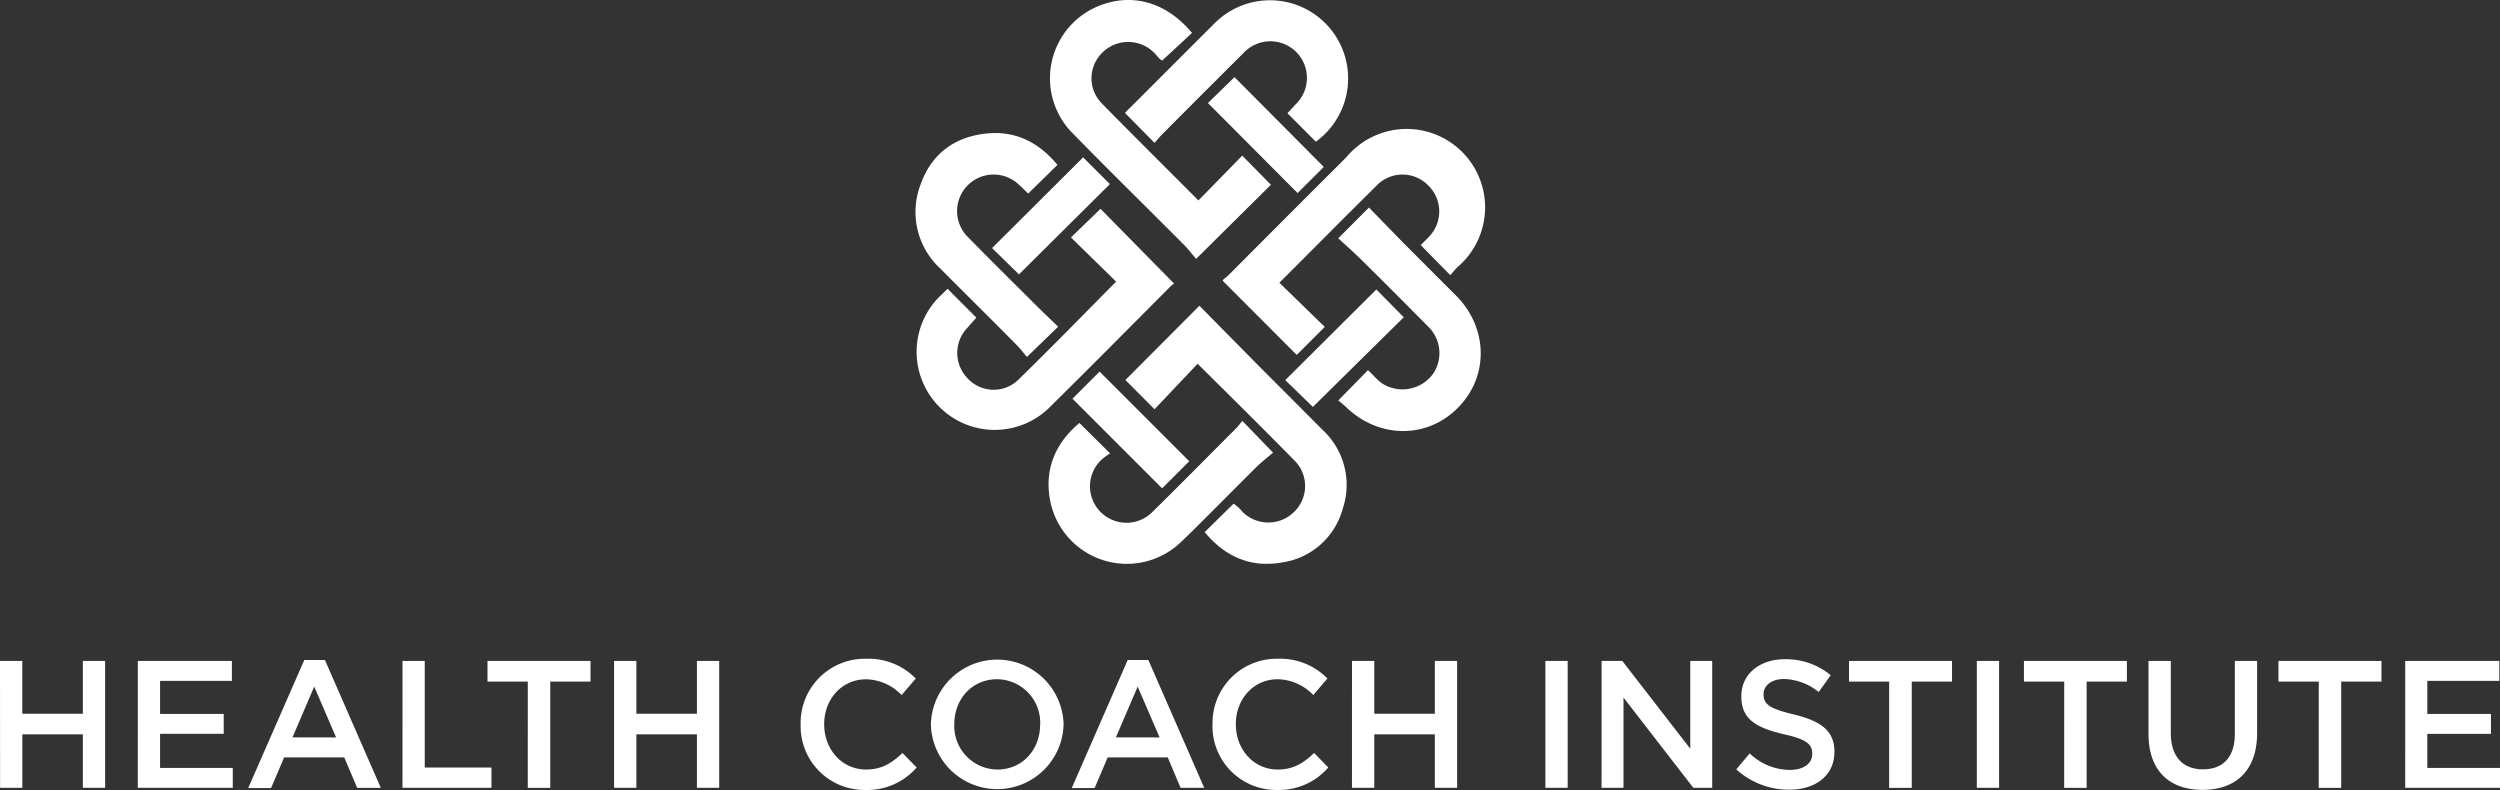
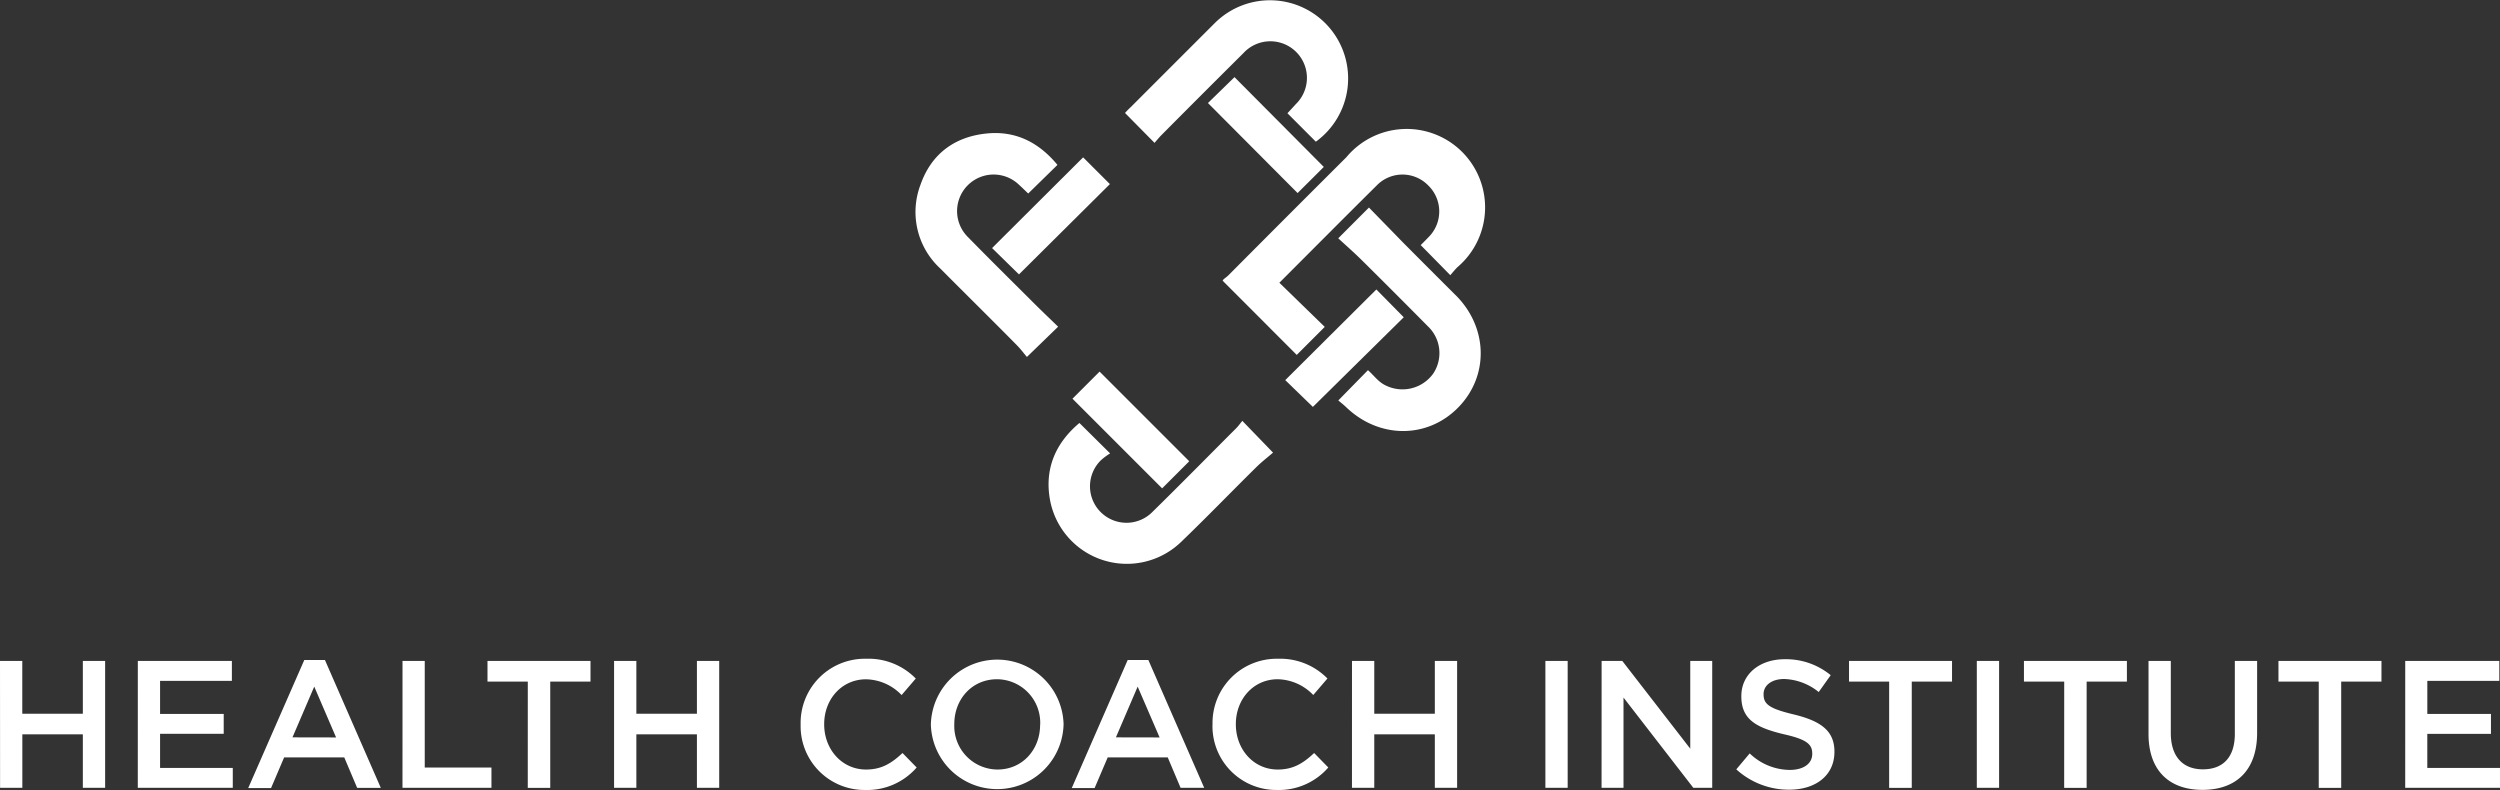
<svg xmlns="http://www.w3.org/2000/svg" width="446.226" height="141.003" viewBox="0 0 446.226 141.003">
  <rect x="0" y="0" width="446.226" height="141.003" fill="#333333" stroke="none" />
  <defs>
    <style>      .a {        fill: #fff;      }    </style>
  </defs>
  <title>hci-logo-03</title>
  <g>
    <g>
      <path class="a" d="M242.042,98.205c1-1,2.1-1.84,3.07-2.68l-5.48-5.67c-.42.51-.72.94-1.08,1.3-5,5-9.91,10-14.91,14.9a6.513,6.513,0,1,1-9.3-9.12,10.947,10.947,0,0,1,1.69-1.27l-5.48-5.43c-4.21,3.53-6.3,8.15-5.23,13.83a13.948,13.948,0,0,0,23.32,7.46C233.182,107.165,237.552,102.635,242.042,98.205Zm-4.92-34.31c-.38.39-.94.67-1,.95l13.22,13.24,5-5-8.1-7.88c6-6,11.64-11.68,17.36-17.35a6.41,6.41,0,0,1,9.064-.166c.056.054.112.11.166.166a6.469,6.469,0,0,1,.1,9.149l-.1.1c-.52.55-1.36,1.38-1.36,1.38l5.28,5.37c.36-.41.78-.93,1.25-1.41A14,14,0,1,0,258.2,42.8Q247.642,53.325,237.122,63.9Z" transform="translate(-17.887 -14.737)" />
-       <path class="a" d="M257.552,105.535a13.358,13.358,0,0,0-3.59-14.06c-4.47-4.51-9-9-13.43-13.49-2.93-2.95-5.83-5.91-8.56-8.68l-13.21,13.26,5.2,5.22,7.69-8.12c5.9,5.85,11.65,11.54,17.34,17.32a6.419,6.419,0,0,1-.077,9.079l-.063.061a6.529,6.529,0,0,1-9.16,0,7.828,7.828,0,0,0-1.62-1.49l-5.16,5.08c3.57,4.31,8.16,6.43,13.83,5.41A13.158,13.158,0,0,0,257.552,105.535Zm-30.12-40.2-13.11-13.32-5.28,5.1,8.06,7.89c-5.93,6-11.67,11.86-17.54,17.6a6.329,6.329,0,0,1-8.946-.312l-.054-.058a6.49,6.49,0,0,1,0-9l1.6-1.8-5.14-5.15c-.71.7-1.44,1.36-2.1,2.09a13.94,13.94,0,0,0,20.03,19.34c7.37-7.27,14.66-14.63,22-22C227.142,65.575,227.432,65.405,227.432,65.335Zm1.75-6.94c.87.88,1.62,1.88,2.2,2.55l13.35-13.23-5.12-5.2-7.82,8c-5.78-5.8-11.61-11.57-17.32-17.4a6.381,6.381,0,0,1,.19-9,6.529,6.529,0,0,1,9-.18c.65.57,1.11,1.37,1.67,1.6l5.32-4.92c-4.36-5.25-10.15-7.07-15.86-5.11a13.931,13.931,0,0,0-5.35,23.12C215.952,45.285,222.612,51.8,229.182,58.4Z" transform="translate(-17.887 -14.737)" />
      <path class="a" d="M218.692,34.9l5.27,5.34s.75-.9,1.18-1.34q7.32-7.37,14.68-14.68a6.53,6.53,0,1,1,9.62,8.834c-.087.094-.177.187-.27.276-.51.57-1.49,1.62-1.49,1.62l5.07,5.08a13.95,13.95,0,1,0-18-21.21q-7.509,7.5-15,15A14.857,14.857,0,0,0,218.692,34.9Zm59.03,32.54q-4.76-4.74-9.49-9.5c-2-2.06-4.06-4.16-6-6.16l-5.48,5.49c1.35,1.25,2.84,2.55,4.23,3.93q5.94,5.88,11.81,11.82a6.579,6.579,0,0,1,.89,8.43,6.76,6.76,0,0,1-8.63,2c-1.22-.62-2-1.78-3-2.64l-5.29,5.4c.41.35.94.76,1.43,1.23,5.87,5.63,14.49,5.65,20,0S283.462,73.165,277.722,67.435Zm-78.36,8.89c.72.72,1.33,1.55,1.82,2.12l5.57-5.4c-1.69-1.64-3.42-3.28-5.12-5-3.65-3.63-7.32-7.26-10.92-10.94a6.524,6.524,0,1,1,9.06-9.39c.61.55,1.19,1.13,1.64,1.56l5.22-5.11c-3.22-3.9-7.31-6.1-12.49-5.62-5.81.54-10,3.62-11.94,9.12a13.711,13.711,0,0,0,3.48,14.96C190.232,67.205,194.812,71.715,199.362,76.325Z" transform="translate(-17.887 -14.737)" />
      <path class="a" d="M211.212,42.825l-16.25,16.19,4.8,4.7,16.23-16.12Zm27.02-14.32-4.74,4.62,16,16.07,4.68-4.66Zm13.99,58.86,16.22-16-4.89-4.96-16.26,16.18Zm-42.91-1.46,16,16,4.84-4.84-16-16Z" transform="translate(-17.887 -14.737)" />
    </g>
    <path class="a" d="M17.887,132.706h3.977v9.42h10.81v-9.42h3.977v22.649H32.674v-9.547h-10.8v9.547H17.9Zm24.6,0H59.275v3.556H46.459v5.9H57.817v3.556H46.459V151.8H59.435v3.556H42.482Zm29.71-.16h3.69l9.968,22.817H81.637l-2.3-5.434H68.6L66.268,155.4H62.19Zm5.679,13.818-3.9-9.074-3.885,9.058Zm11.855-13.658H93.7v19.026h11.906v3.623H89.726Zm22.362,3.691H104.9v-3.691h18.385V136.4H116.1v18.958h-4.011Zm15.4-3.691h3.977v9.42h10.81v-9.42h3.977v22.649h-3.977v-9.547h-10.81v9.547h-3.977Zm33.3,11.392v-.068a11.459,11.459,0,0,1,11.2-11.711c.162,0,.324,0,.486,0a11.8,11.8,0,0,1,8.864,3.531l-2.528,2.949a9.008,9.008,0,0,0-6.345-2.814c-4.339,0-7.474,3.555-7.474,8v.05c0,4.432,3.143,8.056,7.474,8.056,2.781,0,4.567-1.129,6.505-2.949l2.528,2.586a11.687,11.687,0,0,1-9.193,4.011,11.392,11.392,0,0,1-11.52-11.262c0-.125,0-.249,0-.374Zm23.247,0v-.068a11.847,11.847,0,0,1,23.685-.067v.067a11.847,11.847,0,0,1-23.685.068Zm19.514,0v-.068a7.76,7.76,0,0,0-7.7-8.055c-4.5,0-7.634,3.59-7.634,8v.059a7.76,7.76,0,0,0,7.7,8.056c4.5,0,7.617-3.59,7.617-7.988Zm15.613-11.552h3.691l9.968,22.809H228.61l-2.292-5.426H215.6l-2.334,5.468h-4.078Zm5.7,13.818-3.918-9.074-3.884,9.058Zm9.446-2.266v-.068a11.459,11.459,0,0,1,11.2-11.711c.162,0,.324,0,.485,0a11.8,11.8,0,0,1,8.822,3.522l-2.528,2.95a9.007,9.007,0,0,0-6.344-2.815c-4.34,0-7.474,3.556-7.474,8v.059c0,4.432,3.143,8.056,7.474,8.056,2.78,0,4.567-1.129,6.5-2.949l2.527,2.586a11.683,11.683,0,0,1-9.192,4.011A11.392,11.392,0,0,1,234.3,144.429C234.3,144.319,234.3,144.208,234.306,144.1Zm24.89-11.392h3.977v9.42h10.81v-9.42h3.977v22.649h-3.977v-9.547h-10.81v9.547H259.2Zm34.52,0h3.978v22.649h-3.978Zm10.036,0h3.69l12.133,15.664V132.706h3.919v22.649h-3.371l-12.462-16.11v16.11h-3.918Zm24.039,19.354,2.393-2.848a10.426,10.426,0,0,0,7.153,2.949c2.461,0,4.011-1.129,4.011-2.848v-.067c0-1.618-.91-2.528-5.115-3.463-4.819-1.163-7.541-2.587-7.541-6.741v-.067c0-3.884,3.236-6.572,7.735-6.572a12.548,12.548,0,0,1,8.215,2.848l-2.14,3.008a10.291,10.291,0,0,0-6.151-2.326c-2.334,0-3.69,1.2-3.69,2.688v.067c0,1.745,1.036,2.528,5.367,3.565,4.786,1.162,7.28,2.881,7.28,6.631v.067c0,4.213-3.37,6.741-8.089,6.741a13.951,13.951,0,0,1-9.428-3.632ZM355.082,136.4H347.92v-3.691h18.385V136.4h-7.187v18.958h-4.036Zm15.647-3.691h3.977v22.649h-3.977Zm15.6,3.691h-7.187v-3.691h18.377V136.4h-7.187v18.958h-4.011Zm15.049,9.319v-13.01h3.977v12.875c0,4.213,2.165,6.471,5.729,6.471s5.7-2.123,5.7-6.336v-13.01h3.977v12.85c0,6.74-3.817,10.161-9.74,10.161S401.374,152.313,401.374,145.716Zm30.384-9.319H424.57v-3.691h18.386V136.4h-7.188v18.958h-4.01Zm15.436-3.691h16.793v3.556h-12.85v5.9H462.5v3.556H451.137V151.8h12.976v3.556H447.194Z" transform="translate(-17.887 -14.737)" />
  </g>
</svg>